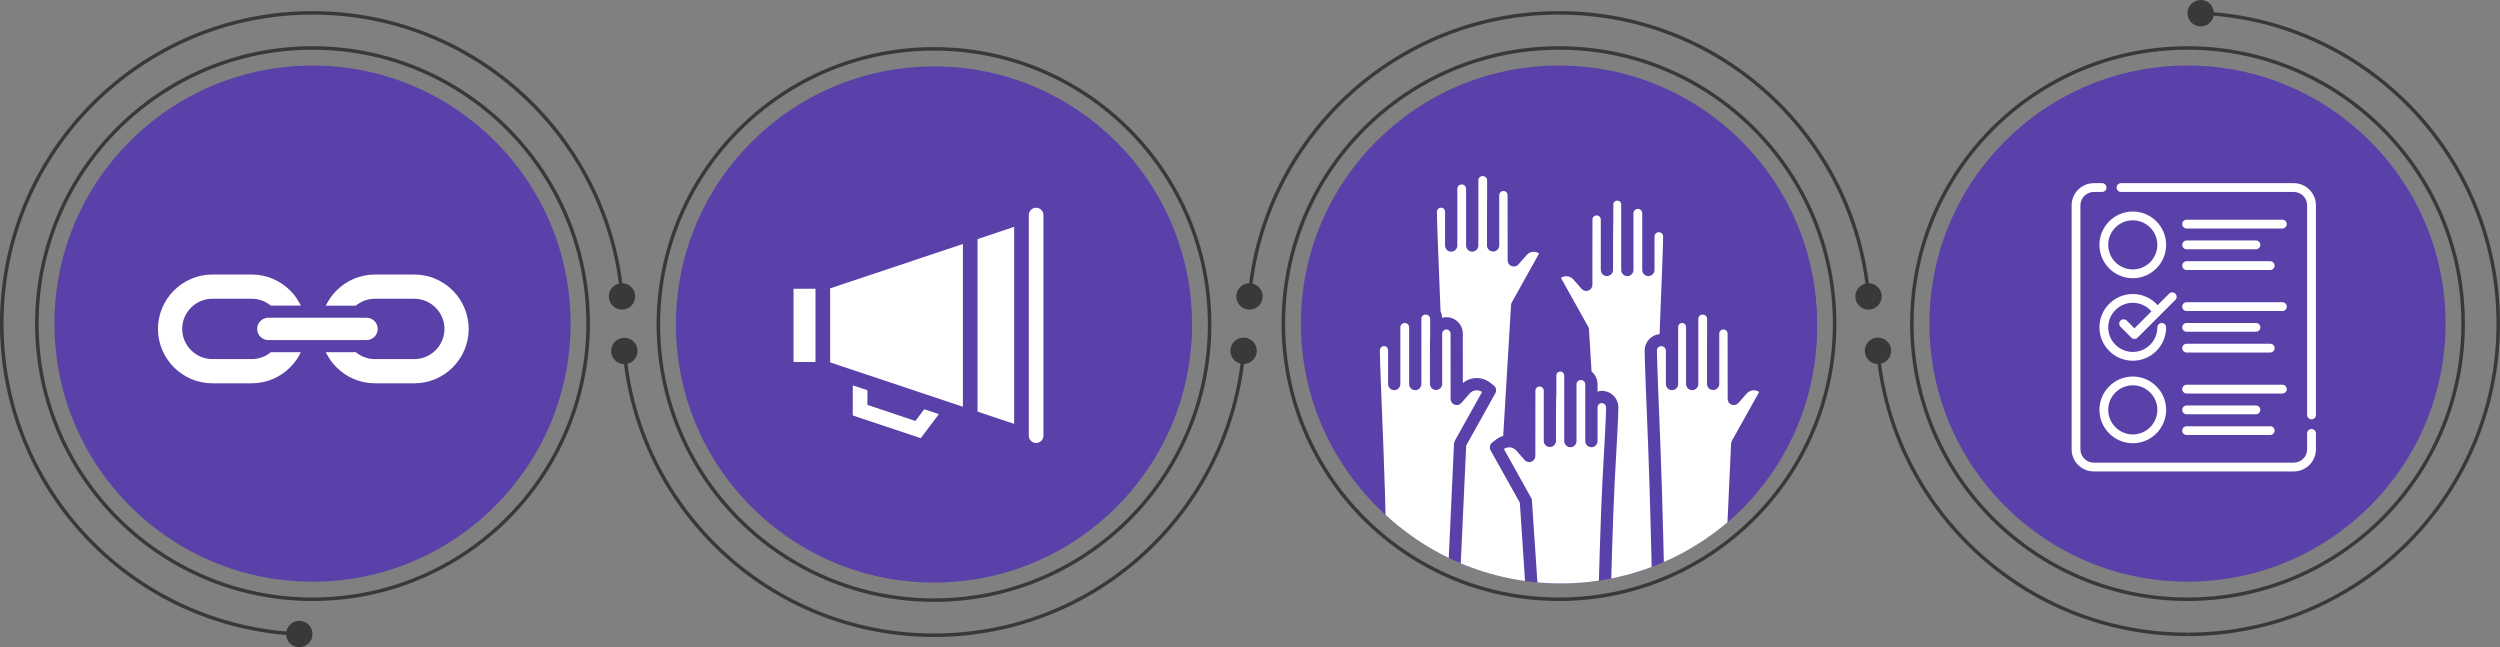
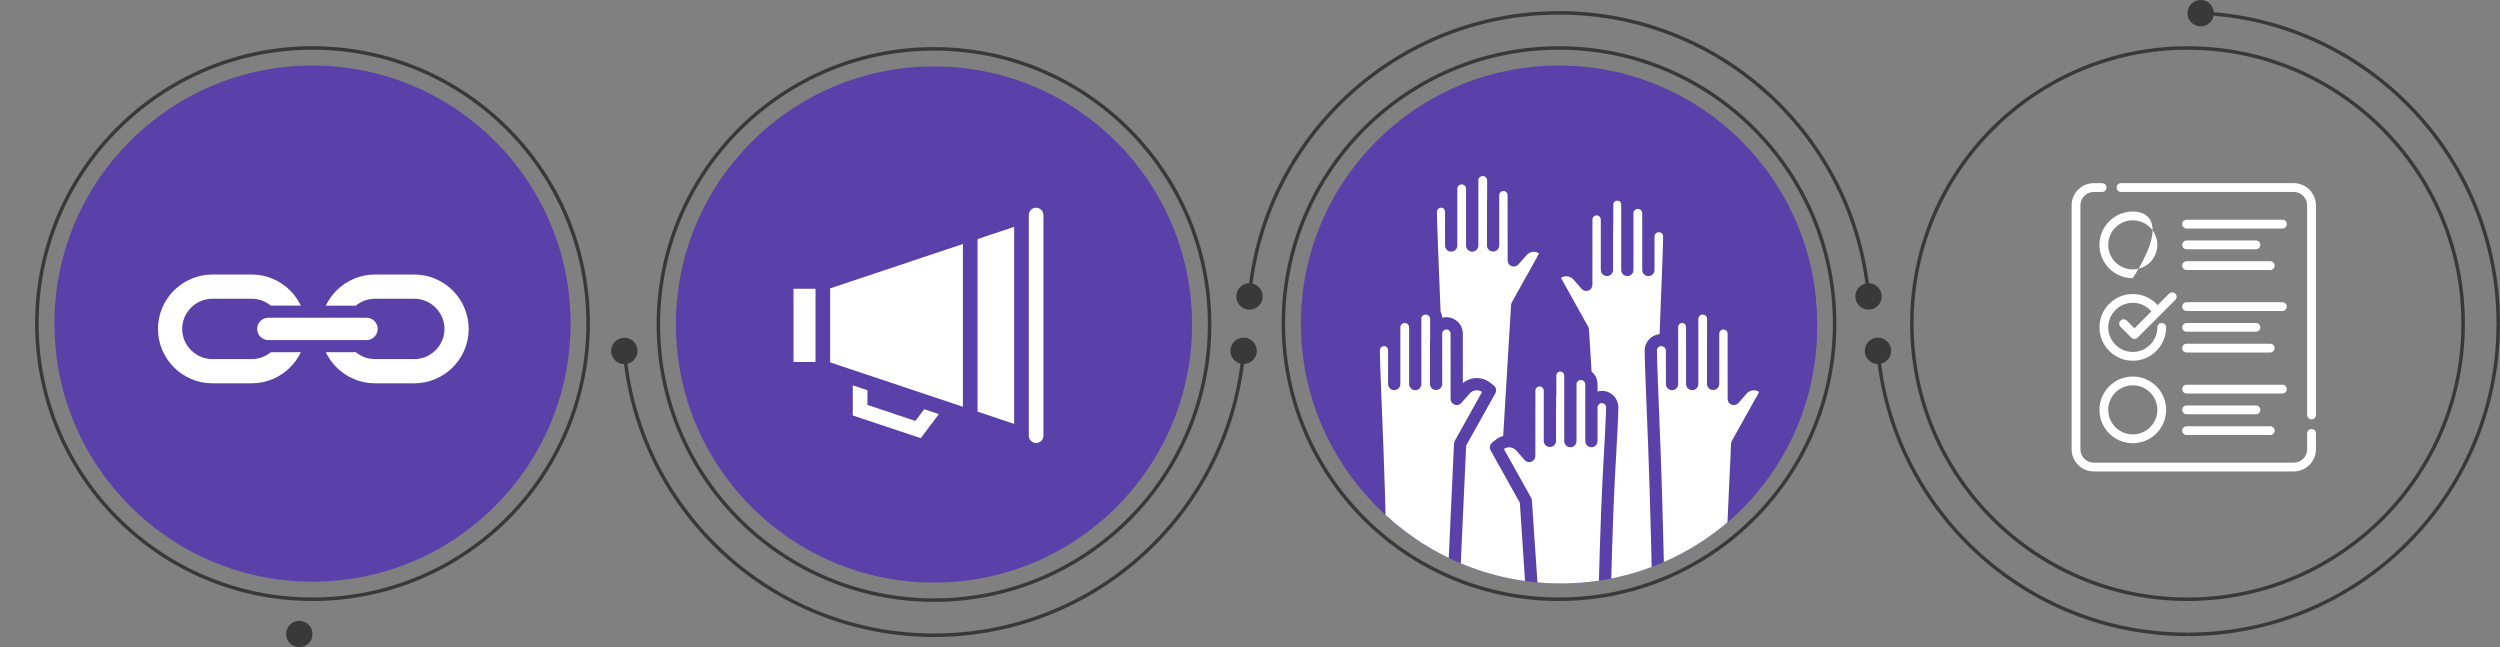
<svg xmlns="http://www.w3.org/2000/svg" xmlns:xlink="http://www.w3.org/1999/xlink" version="1.1" x="0px" y="0px" width="712px" height="184.33px" viewBox="0 0 712 184.33" style="enable-background:new 0 0 712 184.33;" xml:space="preserve">
  <rect x="0" y="0" width="712" height="184.33" fill="#808080" stroke="none" />
  <style type="text/css">
	.st0{fill:#5941A9;}
	.st1{fill:#FFFFFF;}
	.st2{fill-rule:evenodd;clip-rule:evenodd;fill:#FFFFFF;}
	.st3{fill:none;stroke:#393939;stroke-miterlimit:10;}
	.st4{fill:none;}
	.st5{fill:#393939;}
	.st6{clip-path:url(#SVGID_2_);fill:#5941A9;}
	.st7{clip-path:url(#SVGID_2_);}
	.st8{clip-path:url(#SVGID_4_);fill:#5941A9;}
	.st9{clip-path:url(#SVGID_4_);}
</style>
  <defs>
</defs>
  <g>
    <circle class="st0" cx="89" cy="92.165" r="73.5" />
    <g>
      <path class="st1" d="M60.48,78.184h11.209c4.263,0,8.137,1.742,10.942,4.548c1.246,1.246,2.283,2.704,3.049,4.312h-8.549    c-1.486-1.224-3.383-1.961-5.442-1.961H60.48c-2.359,0-4.507,0.967-6.065,2.527c-1.559,1.559-2.527,3.706-2.527,6.065v0.001    c0,2.359,0.968,4.506,2.527,6.065c1.559,1.559,3.706,2.527,6.065,2.527h11.209c2.059,0,3.956-0.738,5.442-1.961h8.549    c-0.767,1.608-1.803,3.065-3.049,4.311c-2.805,2.806-6.679,4.548-10.942,4.548H60.48c-4.263,0-8.137-1.742-10.943-4.548    c-2.806-2.805-4.548-6.679-4.548-10.942v-0.001c0-4.264,1.742-8.137,4.548-10.943C52.343,79.927,56.217,78.184,60.48,78.184z" />
      <path class="st1" d="M106.783,78.184h11.209c4.264,0,8.137,1.742,10.943,4.548c2.806,2.806,4.548,6.679,4.548,10.943v0.001    c0,4.263-1.742,8.137-4.548,10.942c-2.806,2.806-6.679,4.548-10.943,4.548h-11.209c-4.263,0-8.137-1.742-10.942-4.548    c-1.246-1.246-2.283-2.703-3.049-4.311h8.549c1.486,1.223,3.384,1.961,5.442,1.961h11.209c2.359,0,4.507-0.968,6.065-2.527    c1.559-1.559,2.527-3.706,2.527-6.065v-0.001c0-2.359-0.968-4.507-2.527-6.065c-1.558-1.559-3.706-2.527-6.065-2.527h-11.209    c-2.059,0-3.956,0.737-5.442,1.961h-8.549c0.767-1.608,1.803-3.066,3.049-4.312C98.646,79.927,102.52,78.184,106.783,78.184z" />
      <path class="st2" d="M76.418,90.493h27.974c1.75,0,3.181,1.432,3.181,3.182v0.001c0,1.75-1.432,3.181-3.181,3.181H76.418    c-1.75,0-3.181-1.431-3.181-3.181v-0.001C73.237,91.925,74.668,90.493,76.418,90.493z" />
    </g>
    <path class="st3" d="M89,180.665" />
    <g>
      <path class="st4" d="M177.5,92.165" />
    </g>
    <g>
      <g>
-         <path class="st3" d="M85.428,180.594C38.207,178.719,0.5,139.845,0.5,92.165c0-48.877,39.623-88.5,88.5-88.5     c46.329,0,84.343,35.599,88.181,80.935" />
        <g>
          <path class="st5" d="M85.336,176.811c2.076,0.052,3.716,1.778,3.664,3.854s-1.778,3.716-3.854,3.664      c-2.075-0.053-3.716-1.778-3.663-3.854C81.535,178.399,83.261,176.759,85.336,176.811z" />
        </g>
        <g>
-           <path class="st5" d="M173.401,84.673c0.143,2.071,1.939,3.635,4.01,3.492c2.071-0.143,3.635-1.939,3.491-4.01      c-0.143-2.071-1.939-3.635-4.01-3.491C174.821,80.806,173.258,82.602,173.401,84.673z" />
-         </g>
+           </g>
      </g>
    </g>
    <circle class="st3" cx="89" cy="92.165" r="78.5" />
    <g>
      <g>
        <path class="st3" d="M354.202,99.727c-3.718,45.456-41.787,81.188-88.202,81.188c-46.416,0-84.486-35.733-88.203-81.191" />
        <g>
          <path class="st5" d="M350.422,99.664c0.137-2.072,1.929-3.64,4-3.503c2.072,0.138,3.64,1.929,3.503,4s-1.929,3.64-4,3.503      C351.853,103.527,350.284,101.736,350.422,99.664z" />
        </g>
        <g>
          <ellipse transform="matrix(0.412 -0.911 0.911 0.412 13.531 220.786)" class="st5" cx="177.826" cy="99.909" rx="3.76" ry="3.76" />
        </g>
      </g>
    </g>
    <circle class="st3" cx="266" cy="92.415" r="78.5" />
    <circle class="st0" cx="266" cy="92.415" r="73.5" />
    <g>
      <g>
        <path class="st3" d="M355.818,84.604C359.655,39.266,397.67,3.665,444,3.665s84.345,35.601,88.181,80.939" />
        <g>
          <path class="st5" d="M359.599,84.677c-0.143,2.071-1.939,3.635-4.01,3.492s-3.635-1.938-3.492-4.01s1.939-3.635,4.01-3.492      C358.178,80.81,359.742,82.606,359.599,84.677z" />
        </g>
        <g>
          <path class="st5" d="M528.401,84.677c0.143,2.071,1.939,3.635,4.01,3.492s3.635-1.938,3.492-4.01s-1.939-3.635-4.01-3.492      C529.822,80.81,528.258,82.606,528.401,84.677z" />
        </g>
      </g>
    </g>
    <circle class="st3" cx="444" cy="92.165" r="78.5" />
    <circle class="st0" cx="444" cy="92.165" r="73.5" />
    <g>
      <g>
        <path class="st3" d="M626.572,3.736C673.793,5.61,711.5,44.484,711.5,92.165c0,48.877-39.623,88.5-88.5,88.5" />
        <g>
          <path class="st5" d="M626.664,7.518c-2.075-0.052-3.716-1.778-3.664-3.854s1.778-3.716,3.854-3.664      c2.076,0.053,3.716,1.778,3.664,3.854C630.465,5.93,628.739,7.571,626.664,7.518z" />
        </g>
      </g>
    </g>
    <path class="st3" d="M623,3.665" />
    <g>
      <g>
        <path class="st3" d="M623,180.665c-46.33,0-84.345-35.601-88.182-80.939" />
        <g>
          <path class="st5" d="M538.599,99.653c-0.143-2.071-1.939-3.635-4.01-3.492s-3.635,1.938-3.492,4.01s1.939,3.635,4.01,3.492      C537.178,103.519,538.742,101.724,538.599,99.653z" />
        </g>
      </g>
    </g>
    <circle class="st3" cx="623" cy="92.165" r="78.5" />
-     <circle class="st0" cx="623" cy="92.165" r="73.5" />
    <g>
      <defs>
        <circle id="SVGID_1_" cx="444.5" cy="92.665" r="73.5" />
      </defs>
      <clipPath id="SVGID_2_">
        <use xlink:href="#SVGID_1_" style="overflow:visible;" />
      </clipPath>
      <circle class="st6" cx="444" cy="93.165" r="73.5" />
      <g class="st7">
        <path class="st1" d="M410.272,88.723c0.27,0.553,0.427,1.154,0.462,1.769c1.404-0.37,2.901-0.068,4.051,0.817     c1.15,0.885,1.826,2.255,1.827,3.707l0.011,14.083c2.305-1.911,5.646-1.903,7.941,0.02l0.856,0.658     c0.683,0.526,0.877,1.472,0.456,2.224l-8.307,14.882l-2.184,47.602h19.543l-2.078-31.309l-8.327-14.912     c-0.42-0.755-0.226-1.703,0.457-2.233l0.856-0.663c0.664-0.56,1.439-0.971,2.275-1.207l2.239-37.306     c0.017-0.262,0.092-0.517,0.219-0.745l7.769-13.933c-1.118-0.76-2.627-0.57-3.524,0.441l-2.378,2.703     c-0.481,0.546-1.248,0.737-1.928,0.481c-0.68-0.256-1.13-0.907-1.131-1.634l-0.014-18.599c-0.001-0.643-0.513-1.168-1.155-1.187     c-0.643-0.018-1.184,0.478-1.221,1.12c0,1.9,0,3.965-0.001,5.929c0,4.312-0.002,8.103,0,8.47c0.001,0.462-0.182,0.905-0.51,1.23     c-0.327,0.325-0.77,0.506-1.232,0.503h-0.006c-0.46,0.004-0.903-0.175-1.229-0.499c-0.328-0.323-0.512-0.763-0.513-1.224     c-0.001-0.368,0.004-4.154,0.005-8.473c0-1.418,0.011-2.891,0.012-4.315c0-0.023,0.019-0.047,0.019-0.071v-5.741     c-0.024-0.653-0.572-1.164-1.227-1.142h-0.069c-0.312-0.01-0.614,0.105-0.84,0.321c-0.225,0.215-0.355,0.512-0.36,0.824v18.611     c0,0.965-0.783,1.747-1.747,1.747c-0.965,0-1.747-0.782-1.747-1.747V53.717c-0.033-0.665-0.582-1.188-1.248-1.188     c-0.667,0-1.216,0.524-1.248,1.188v16.205c0,0.965-0.783,1.747-1.747,1.747c-0.965,0-1.747-0.782-1.747-1.747V60.37     c0-0.655-0.409-1.218-1.065-1.218h-0.065c-0.657,0.008-1.188,0.542-1.188,1.199c-0.006,2.408,0.492,14.797,1.02,27.898     L410.272,88.723z" />
        <path class="st1" d="M497.475,112.067l-2.378,2.704c-0.481,0.545-1.248,0.737-1.928,0.481c-0.68-0.256-1.13-0.908-1.13-1.634     l-0.015-18.6c-0.001-0.643-0.512-1.169-1.155-1.188c-0.643-0.019-1.184,0.478-1.221,1.119v5.927c0,4.312-0.002,8.098,0,8.466     c0.001,0.46-0.183,0.903-0.511,1.227c-0.327,0.325-0.771,0.504-1.231,0.499h-0.007c-0.458,0.006-0.901-0.173-1.228-0.493     c-0.328-0.322-0.513-0.76-0.515-1.22c0-0.368,0.002-4.147,0.003-8.465c0-1.419,0.008-2.891,0.008-4.316     c0-0.023,0.013-0.047,0.013-0.07v-5.741c-0.016-0.655-0.559-1.174-1.214-1.16h-0.069c-0.655-0.014-1.198,0.506-1.213,1.162     v18.611c0,0.965-0.783,1.747-1.747,1.747c-0.965,0-1.747-0.782-1.747-1.747V93.172c0.022-0.416-0.186-0.811-0.543-1.027     s-0.803-0.215-1.161,0c-0.357,0.215-0.565,0.61-0.542,1.027v16.205c0,0.964-0.783,1.747-1.747,1.747     c-0.965,0-1.747-0.783-1.747-1.747v-9.554c-0.05-0.686-0.614-1.222-1.302-1.235h-0.065c-0.657,0.007-1.187,0.54-1.188,1.198     c-0.006,2.4,0.49,14.735,1.015,27.779c0.574,14.247,1.165,40.928,1.287,46.919h16.598l2.22-48.202     c0.016-0.254,0.091-0.501,0.217-0.722l7.77-13.933C499.881,110.867,498.372,111.056,497.475,112.067z" />
        <path class="st1" d="M437.283,111.264l-0.014,18.599c-0.001,0.726-0.451,1.377-1.132,1.632c-0.68,0.256-1.447,0.064-1.927-0.481     l-2.379-2.705c-0.896-1.012-2.404-1.202-3.524-0.444l7.77,13.928c0.114,0.201,0.185,0.423,0.211,0.653l2.153,32.037h16.675     c0.134-5.241,0.746-28.29,1.294-38.065c0.52-9.267,1.01-18.017,1.004-20.389c0-0.661-0.527-1.202-1.189-1.219h-0.065     c-0.668,0.034-1.189,0.589-1.181,1.257v9.553c0,0.965-0.783,1.747-1.747,1.747c-0.965,0-1.747-0.782-1.747-1.747v-16.205     c-0.033-0.665-0.582-1.188-1.248-1.188c-0.667,0-1.216,0.524-1.248,1.188v16.205c0,0.965-0.783,1.747-1.747,1.747     c-0.965,0-1.747-0.782-1.747-1.747v-18.611c0-0.655-0.429-1.184-1.084-1.184h-0.069c-0.305,0.003-0.595,0.132-0.801,0.356     c-0.207,0.223-0.313,0.523-0.292,0.827v5.741c0,0.025-0.048,0.038-0.049,0.061c0,1.424-0.046,2.888-0.046,4.305     c0,4.318,0.002,8.106,0,8.474c-0.003,0.458-0.189,0.896-0.518,1.216c-0.329,0.32-0.771,0.495-1.229,0.487h-0.006     c-0.459,0.008-0.903-0.17-1.23-0.492c-0.327-0.323-0.511-0.763-0.51-1.223c0.001-0.367,0-4.129,0-8.44c0-1.964,0-4.034,0-5.935     c-0.033-0.644-0.573-1.146-1.219-1.128c-0.645,0.017-1.159,0.546-1.157,1.191L437.283,111.264z" />
        <path class="st1" d="M452.543,93.812l0.737,12.001c1.075,0.888,1.698,2.208,1.7,3.603v2.122c0.379-0.136,0.778-0.212,1.181-0.221     h0.065c2.584,0.013,4.673,2.105,4.683,4.689c0.006,2.474-0.464,10.89-1.01,20.615c-0.545,9.731-1.154,32.623-1.287,37.864H470.7     c-0.125-5.99-0.736-33.208-1.283-46.778c-0.549-13.651-1.024-25.42-1.018-27.895c0.011-2.409,1.845-4.419,4.243-4.649     l0.005-0.115c0.524-13.022,1.019-25.321,1.013-27.719c-0.003-0.655-0.533-1.185-1.189-1.187h-0.065     c-0.659,0.001-1.195,0.532-1.202,1.191v9.553c0,0.965-0.783,1.747-1.747,1.747c-0.965,0-1.747-0.782-1.747-1.747V60.68     c-0.033-0.666-0.582-1.188-1.248-1.188c-0.667,0-1.216,0.523-1.248,1.188v16.205c0,0.965-0.783,1.747-1.747,1.747     c-0.965,0-1.747-0.782-1.747-1.747V58.273c0-0.655-0.408-1.118-1.063-1.118h-0.069c-0.299-0.013-0.591,0.1-0.803,0.313     c-0.212,0.213-0.325,0.505-0.311,0.804v5.741c0,0.024-0.037,0.046-0.037,0.069c0,1.425-0.036,2.896-0.035,4.314     c0,4.318,0.001,8.123,0,8.49c-0.005,0.961-0.786,1.737-1.747,1.734h-0.007c-0.463,0-0.907-0.184-1.233-0.512     c-0.327-0.328-0.51-0.772-0.508-1.235c0.002-0.368,0-4.161,0-8.474c0-1.964,0-4.033,0-5.934     c-0.034-0.643-0.574-1.141-1.218-1.124c-0.643,0.018-1.157,0.543-1.157,1.187l-0.015,18.599     c-0.001,0.727-0.451,1.378-1.131,1.634c-0.68,0.256-1.448,0.064-1.928-0.481l-2.378-2.704c-0.897-1.011-2.405-1.2-3.524-0.441     l7.77,13.933C452.452,93.298,452.526,93.552,452.543,93.812z" />
        <path class="st1" d="M414.106,126.282c0.016-0.254,0.091-0.501,0.217-0.722l7.77-13.933c-1.119-0.759-2.627-0.57-3.524,0.442     l-2.379,2.703c-0.48,0.546-1.248,0.737-1.928,0.481c-0.681-0.256-1.131-0.907-1.131-1.633l-0.015-18.6     c-0.001-0.644-0.515-1.171-1.159-1.187c-0.644-0.016-1.185,0.485-1.217,1.129c0,1.797,0,3.744-0.001,5.609     c0,4.333-0.002,8.397,0,8.77c0.001,0.461-0.182,0.903-0.509,1.227c-0.328,0.325-0.771,0.505-1.231,0.5h-0.008     c-0.458,0.006-0.9-0.172-1.227-0.493c-0.327-0.322-0.511-0.76-0.513-1.22c-0.001-0.379,0.008-4.26,0.009-8.785     c0-1.321,0.016-2.682,0.016-4.002c0-0.021,0.03-0.043,0.03-0.064v-5.741c-0.033-0.661-0.587-1.176-1.248-1.159h-0.069     c-0.311-0.006-0.611,0.115-0.834,0.333c-0.221,0.218-0.346,0.517-0.345,0.829v18.611c0,0.965-0.783,1.747-1.747,1.747     c-0.965,0-1.747-0.782-1.747-1.747V93.172c-0.033-0.666-0.582-1.188-1.248-1.188c-0.667,0-1.216,0.523-1.248,1.188v16.205     c0,0.964-0.783,1.747-1.747,1.747c-0.965,0-1.747-0.783-1.747-1.747v-9.554c0-0.655-0.431-1.235-1.087-1.235h-0.065     c-0.657,0.007-1.187,0.54-1.189,1.198c-0.006,2.401,0.49,14.735,1.016,27.779c0.574,14.247,1.165,40.928,1.286,46.919h16.598     L414.106,126.282z" />
      </g>
    </g>
    <g>
      <path class="st1" d="M260.703,119.886l-13.663-4.567v-4.171l-4.17-1.394v8.567l19.359,6.471l5.152-6.845l-4.17-1.394    L260.703,119.886z" />
      <path class="st1" d="M288.83,64.61l-10.425,3.484v49.141l10.425,3.484V64.61z" />
      <path class="st1" d="M274.234,69.488l-37.809,12.638v21.078l37.809,12.638V69.488z" />
      <path class="st1" d="M226,82.239h6.255v20.851H226V82.239z" />
      <path class="st1" d="M295.085,59.165c-1.149,0-2.085,0.936-2.085,2.085v62.83c0,1.149,0.936,2.085,2.085,2.085    c1.15,0,2.085-0.936,2.085-2.085V61.25C297.17,60.1,296.235,59.165,295.085,59.165z" />
    </g>
    <g>
      <path class="st1" d="M653.264,52.165h-49.208c-0.691,0-1.251,0.56-1.251,1.252c0,0.691,0.56,1.252,1.251,1.252h49.208    c2.101,0,3.81,1.709,3.81,3.81v59.699c0,0.691,0.56,1.252,1.252,1.252c0.691,0,1.251-0.561,1.251-1.252V58.477    C659.576,54.997,656.745,52.165,653.264,52.165z" />
      <path class="st1" d="M658.325,122.181c-0.692,0-1.252,0.56-1.252,1.252v4.522c0,2.1-1.709,3.81-3.81,3.81h-56.952    c-2.1,0-3.81-1.709-3.81-3.81V58.477c0-2.101,1.709-3.81,3.81-3.81h2.364c0.691,0,1.252-0.561,1.252-1.252    c0-0.692-0.561-1.252-1.252-1.252h-2.364c-3.48,0-6.312,2.832-6.312,6.313v69.477c0,3.48,2.832,6.312,6.312,6.312h56.952    c3.481,0,6.312-2.832,6.312-6.312v-4.522C659.576,122.741,659.016,122.181,658.325,122.181z" />
-       <path class="st1" d="M607.417,60.241c-5.237,0-9.497,4.261-9.497,9.497c0,5.237,4.261,9.498,9.497,9.498    c5.237,0,9.498-4.261,9.498-9.498C616.914,64.501,612.654,60.241,607.417,60.241z M607.417,76.733    c-3.857,0-6.995-3.138-6.995-6.994c0-3.857,3.138-6.995,6.995-6.995s6.995,3.138,6.995,6.995    C614.411,73.595,611.273,76.733,607.417,76.733z" />
+       <path class="st1" d="M607.417,60.241c-5.237,0-9.497,4.261-9.497,9.497c0,5.237,4.261,9.498,9.497,9.498    C616.914,64.501,612.654,60.241,607.417,60.241z M607.417,76.733    c-3.857,0-6.995-3.138-6.995-6.994c0-3.857,3.138-6.995,6.995-6.995s6.995,3.138,6.995,6.995    C614.411,73.595,611.273,76.733,607.417,76.733z" />
      <path class="st1" d="M622.749,65.078h27.278c0.691,0,1.252-0.561,1.252-1.252c0-0.692-0.561-1.252-1.252-1.252h-27.278    c-0.691,0-1.251,0.56-1.251,1.252C621.498,64.517,622.058,65.078,622.749,65.078z" />
      <path class="st1" d="M622.749,70.99h19.745c0.692,0,1.252-0.56,1.252-1.252c0-0.691-0.56-1.252-1.252-1.252h-19.745    c-0.691,0-1.251,0.561-1.251,1.252C621.498,70.43,622.058,70.99,622.749,70.99z" />
      <path class="st1" d="M622.749,76.902h23.811c0.691,0,1.251-0.561,1.251-1.252c0-0.692-0.56-1.252-1.251-1.252h-23.811    c-0.691,0-1.251,0.56-1.251,1.252C621.498,76.341,622.058,76.902,622.749,76.902z" />
      <path class="st1" d="M622.749,88.574h27.278c0.691,0,1.252-0.561,1.252-1.252c0-0.692-0.561-1.252-1.252-1.252h-27.278    c-0.691,0-1.251,0.56-1.251,1.252C621.498,88.013,622.058,88.574,622.749,88.574z" />
      <path class="st1" d="M622.749,94.486h19.745c0.692,0,1.252-0.56,1.252-1.252c0-0.691-0.56-1.252-1.252-1.252h-19.745    c-0.691,0-1.251,0.561-1.251,1.252C621.498,93.926,622.058,94.486,622.749,94.486z" />
      <path class="st1" d="M622.749,100.398h23.811c0.691,0,1.251-0.561,1.251-1.252s-0.56-1.252-1.251-1.252h-23.811    c-0.691,0-1.251,0.561-1.251,1.252S622.058,100.398,622.749,100.398z" />
      <path class="st1" d="M607.417,107.233c-5.237,0-9.497,4.261-9.497,9.497c0,5.237,4.261,9.498,9.497,9.498    c5.237,0,9.498-4.261,9.498-9.498C616.914,111.494,612.654,107.233,607.417,107.233z M607.417,123.725    c-3.857,0-6.995-3.138-6.995-6.995c0-3.857,3.138-6.994,6.995-6.994s6.995,3.138,6.995,6.994    C614.411,120.588,611.273,123.725,607.417,123.725z" />
      <path class="st1" d="M622.749,112.07h27.278c0.691,0,1.252-0.561,1.252-1.252s-0.561-1.252-1.252-1.252h-27.278    c-0.691,0-1.251,0.561-1.251,1.252S622.058,112.07,622.749,112.07z" />
      <path class="st1" d="M622.749,117.982h19.745c0.692,0,1.252-0.56,1.252-1.252c0-0.691-0.56-1.251-1.252-1.251h-19.745    c-0.691,0-1.251,0.56-1.251,1.251C621.498,117.422,622.058,117.982,622.749,117.982z" />
      <path class="st1" d="M622.749,123.895h23.811c0.691,0,1.251-0.561,1.251-1.252c0-0.692-0.56-1.252-1.251-1.252h-23.811    c-0.691,0-1.251,0.56-1.251,1.252C621.498,123.334,622.058,123.895,622.749,123.895z" />
      <path class="st1" d="M605.693,91.304c-0.489-0.489-1.282-0.489-1.77,0c-0.489,0.489-0.489,1.281,0,1.77l3.087,3.087    c0.245,0.244,0.565,0.366,0.885,0.366c0.32,0,0.641-0.122,0.885-0.366l6.457-6.457c0.006-0.006,0.012-0.013,0.018-0.018    l4.287-4.287c0.489-0.489,0.489-1.281,0-1.77s-1.282-0.489-1.77,0l-3.273,3.274c-1.787-2.005-4.341-3.166-7.081-3.166    c-5.237,0-9.497,4.261-9.497,9.498c0,5.237,4.261,9.497,9.497,9.497c5.237,0,9.498-4.261,9.498-9.497    c0-0.692-0.561-1.252-1.252-1.252c-0.692,0-1.252,0.56-1.252,1.252c0,3.857-3.138,6.994-6.995,6.994s-6.995-3.138-6.995-6.994    c0-3.857,3.138-6.995,6.995-6.995c2.066,0,3.986,0.898,5.305,2.439l-4.828,4.828L605.693,91.304z" />
    </g>
  </g>
</svg>